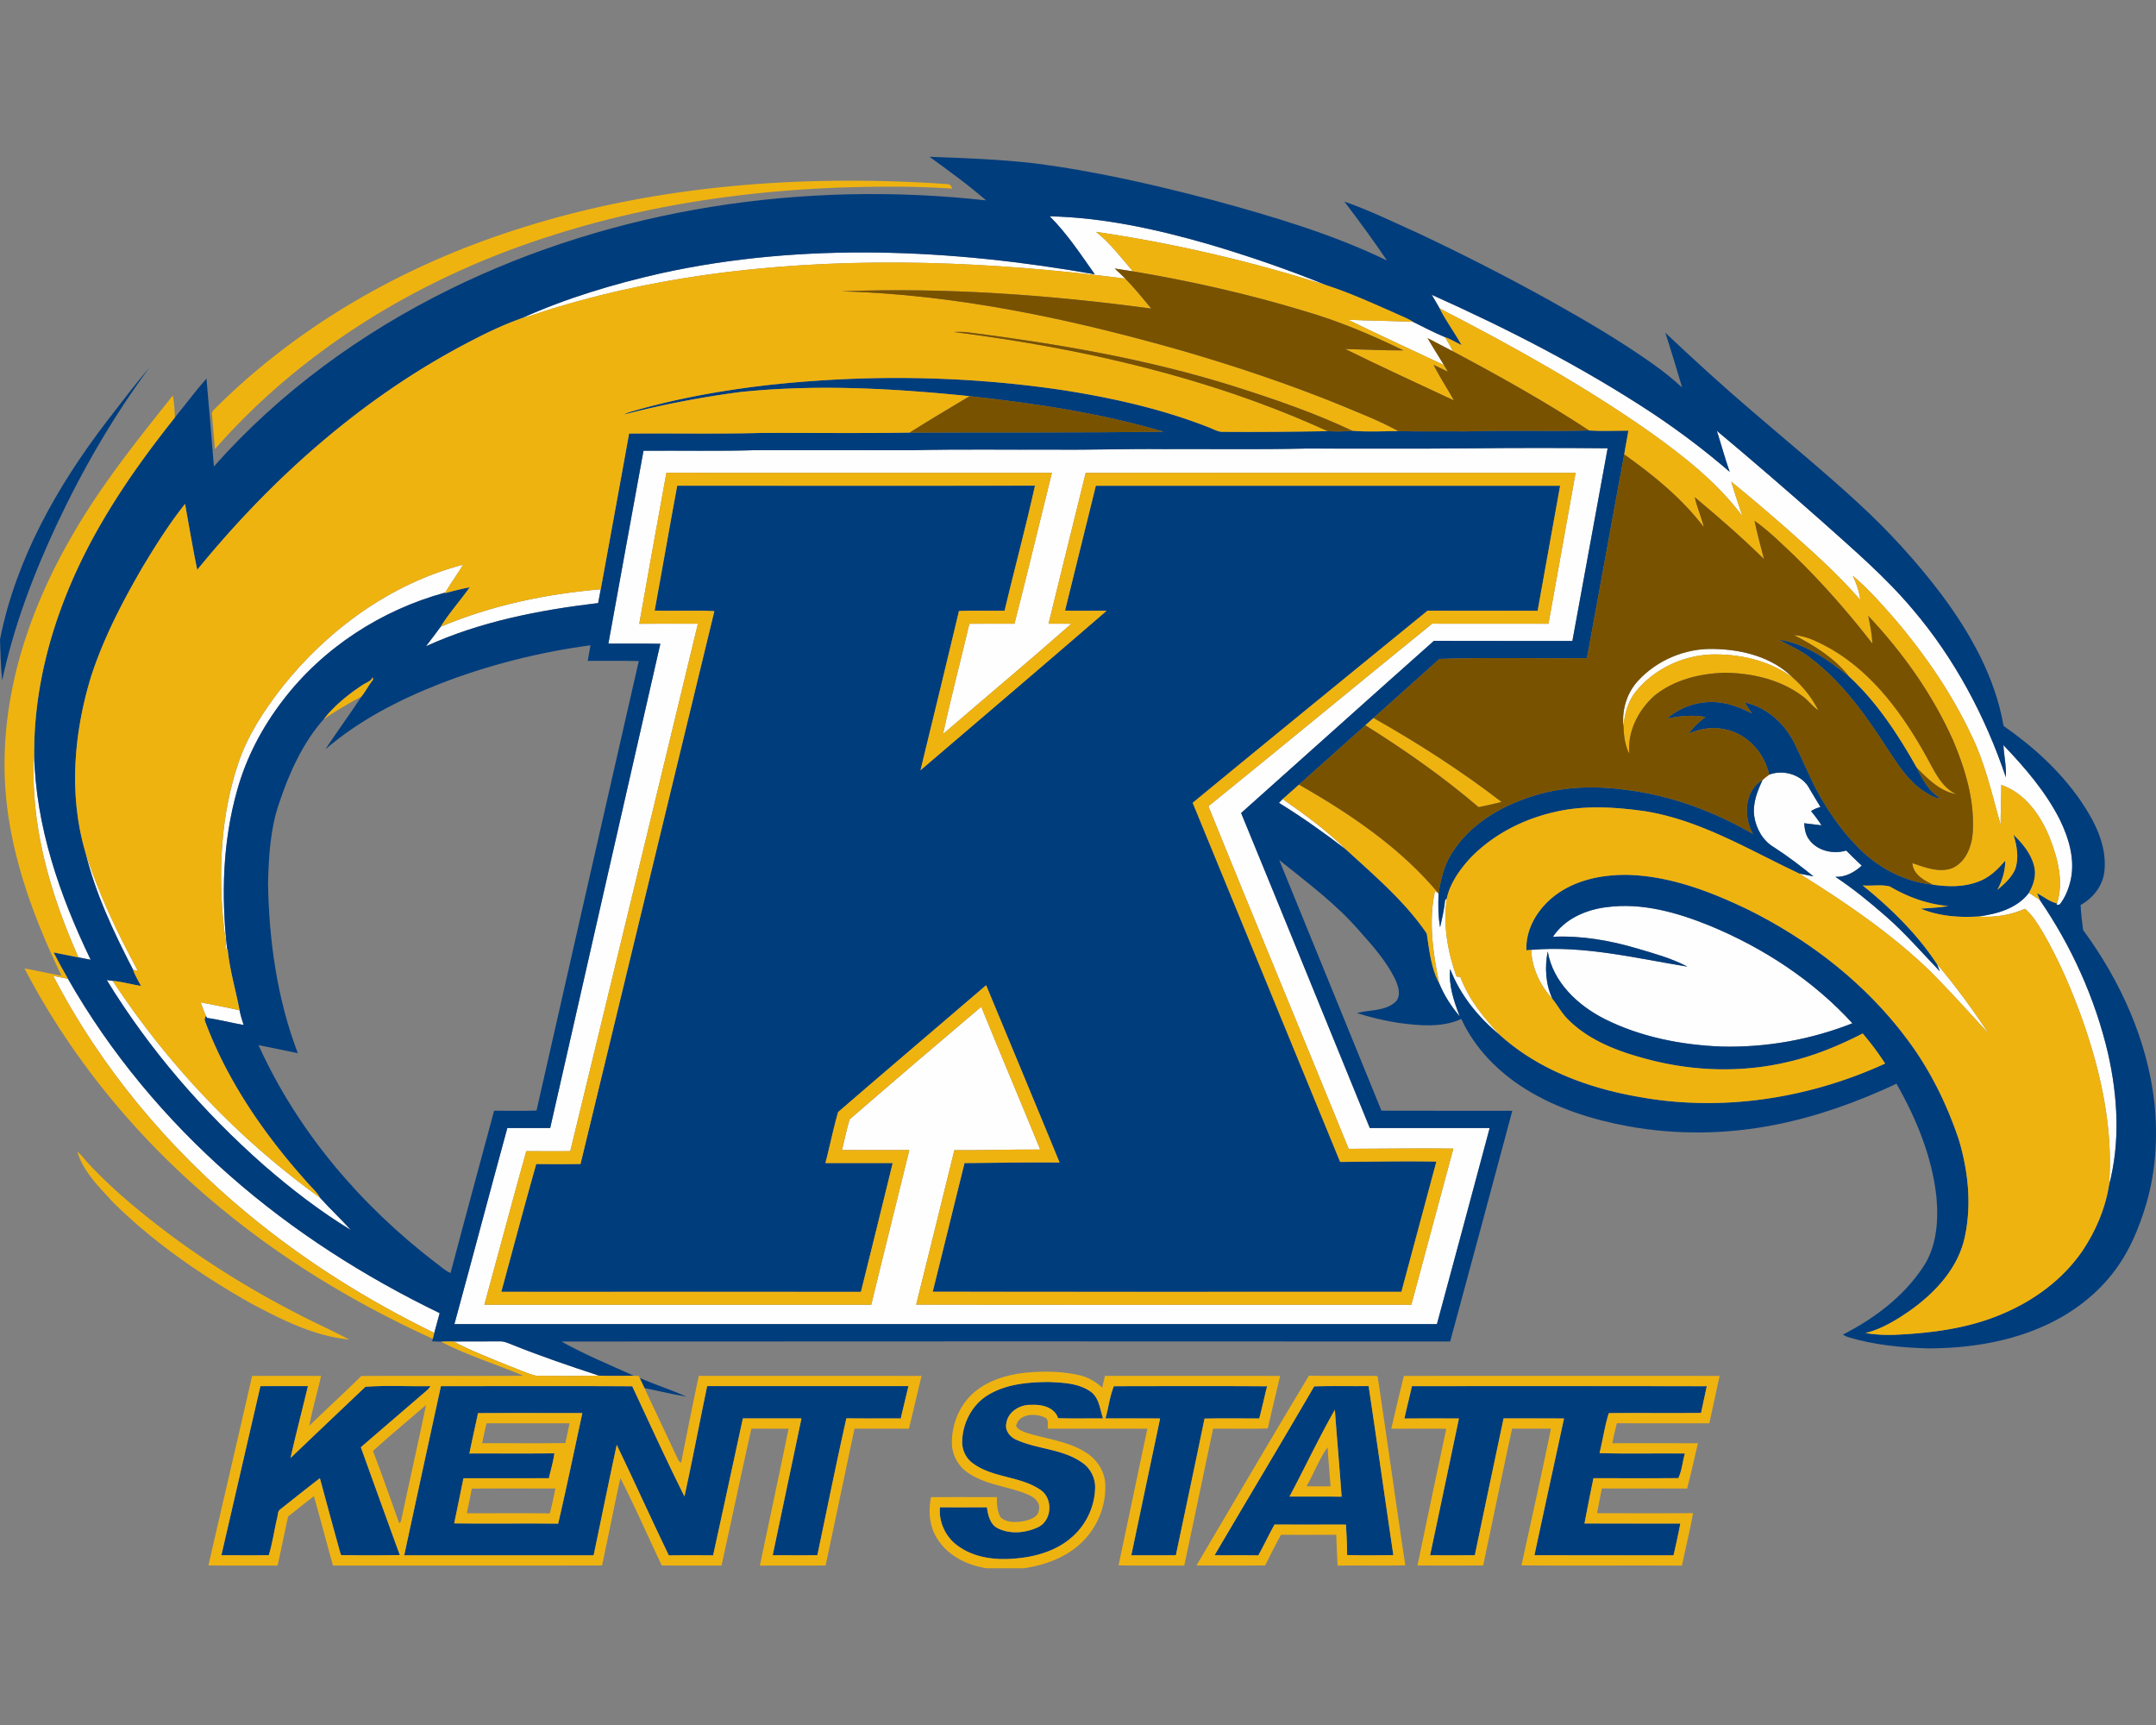
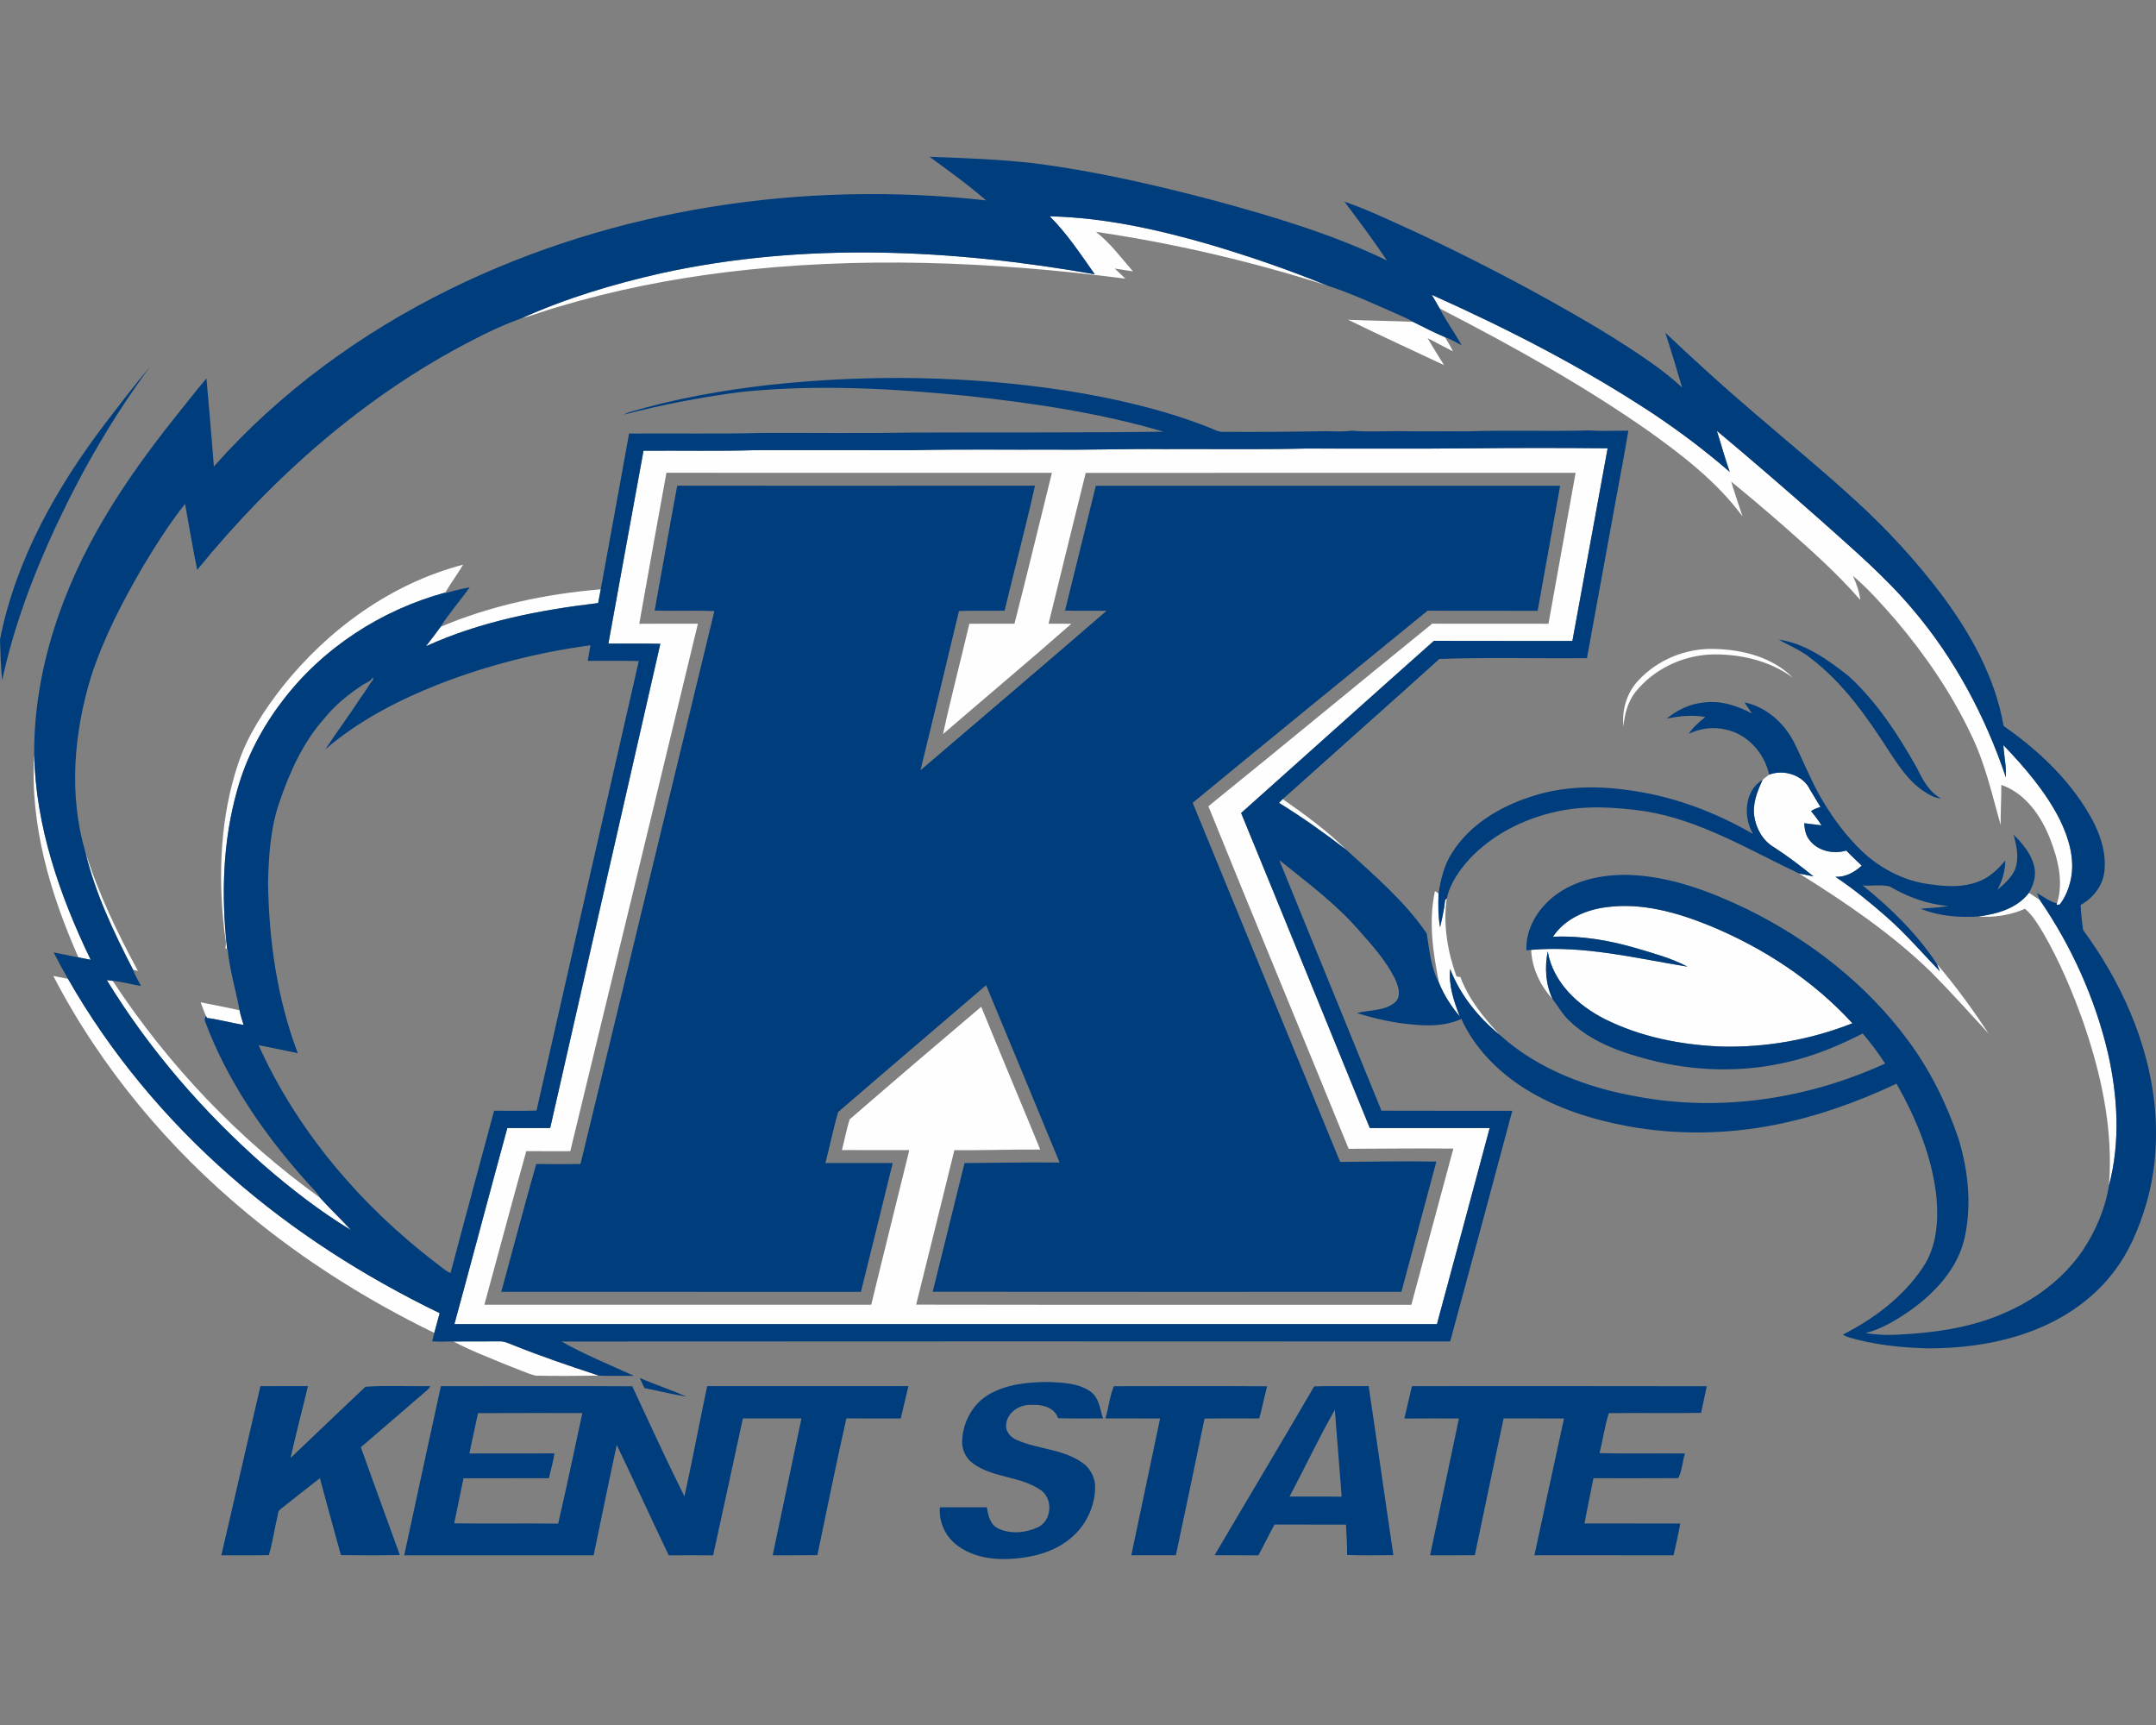
<svg xmlns="http://www.w3.org/2000/svg" xml:space="preserve" width="2000" height="1600" style="shape-rendering:geometricPrecision;text-rendering:geometricPrecision;image-rendering:optimizeQuality;fill-rule:evenodd;clip-rule:evenodd">
  <rect width="100%" height="100%" fill="#808080" stroke="none" />
  <path d="M420.62 1244.25c14.14-.09 28.27-.07 42.42-.09 4.58-.28 8.76 1.78 12.9 3.42 26.17 10.54 52.89 19.55 79.66 28.37-19.51.28-39.06.42-58.57.02-8.88-2.2-17.17-6.38-25.79-9.44-16.99-7.09-34.34-13.59-50.62-22.28zM186.11 929.67c12.04 2.44 24.13 4.68 36.13 7.42.9 4.62 2.31 9.09 3.73 13.59-11.35-1.94-22.52-4.96-33.96-6.52l-.88-1.78c-1.94-4.13-3.46-8.43-5.02-12.71zM99.07 909.1c1.38.16 4.12.5 5.48.66 51.24 77.96 116.61 146.71 192.35 201.21 9.28 10.27 19.41 19.73 28.69 29.98-28.67-17.39-55.3-38.02-80.62-59.97-56.56-49.84-106.5-107.53-145.9-171.88zm-49.63-3.88c4.55.82 9.09 1.72 13.63 2.68 39.3 68.83 90.8 130.46 150.33 182.7 58.39 51.37 124.52 93.53 194.45 127.38-1.64 6.11-3.34 12.21-5 18.33-61.61-29.95-120.04-66.63-172.86-110.31-73.74-60.89-136.45-135.74-180.55-220.78zm1391.13-36.34c10.93-16.59 30.49-25.07 49.66-27.45 32.92-4.44 65.79 4.98 96.03 17.27 49.62 20.51 95.78 50.7 132.12 90.42-38.66 15.29-80.44 22.69-121.98 21.59-37.05-1.52-74.45-8.87-107.77-25.53-24.95-12.63-48.02-34.06-52.9-62.75-2.84 14.8-2.08 30.49 4.48 44.24-11.38-12.49-19.15-28.58-19.81-45.64 48.84-4.29 97.05 7.76 144.95 15.56-14.69-7.78-30.88-12.16-46.74-16.88-25.26-7.47-51.63-12.03-78.04-10.83zm394.46-18.79c17.25-2.22 36.16-7.42 47.11-21.97 3.32 2.24 6.66 4.4 10.04 6.6 29.45 42.88 51.32 91.33 63.25 142.05 9.1 40.12 11.63 82.7.94 122.74 4.18-52.05-7.28-103.99-24.35-152.91-10-27.9-21.67-55.31-36.5-81-4.9-8.1-9.74-16.49-17.05-22.69-13.62 6.08-28.61 8.26-43.44 7.18zm-503.91-23.57 3.36 2.2c-.4 10.47-.46 21.01 1.42 31.36 1.9-8.39 3.84-16.83 4.7-25.4.36-.3 1.1-.9 1.45-1.18-3.47 24.4.79 49.21 9.08 72.26.88.1 2.66.32 3.56.42 7.68 20.61 21.71 37.89 36.6 53.74-19.89-16.16-36.84-37.07-46.04-61.15-1.64 15.19 3.48 29.96 8.86 43.94-7.88-9.24-14.53-19.62-19.13-30.87-5.66-27.95-9.98-57.05-3.86-85.32zM79.14 790.22c12.08 38.5 29.71 74.92 48.82 110.36l-4.52-1.13c-18.03-34.91-35.08-70.87-44.3-109.23zm1107.29-45.56c1.12-1.18 2.28-2.34 3.44-3.48 20.67 14.35 41.08 29.31 59.03 47.02-20.11-15.48-40.86-30.19-62.47-43.54zm454.71-26.13c13.51-5.2 31.38.26 37.8 13.71 3.26 5.44 6.48 10.9 9.81 16.3-3.11.83-6.09 1.99-8.75 3.79 3.5 4.2 6.8 8.58 9.73 13.2-5.37-.64-10.75-1.34-16.09-1.96.44 5.36 1.24 10.95 4.68 15.31 7.64 10.44 22.33 13.67 34.32 10.04 4.68 4.77 9.48 9.43 14.4 13.99-6.76 6.14-15.02 10.79-24.45 10.38 16.51 10.93 31.88 23.52 46.78 36.56 17.99 15.71 33.58 33.86 50.09 51.07l-2.66-6.77c17.32 20.41 33.21 42.12 47.9 64.51-17.59-19.19-35.04-38.5-53.31-57.02-36.67-35.6-79.13-64.45-122.37-91.39 4.4.88 8.82 1.74 13.26 2.62-11.84-9.54-23.91-18.8-36.69-27.03-10.27-6-16.63-17.35-18.29-28.93-1.62-11.77 2.9-23.13 7.8-33.58 1.94-1.66 3.92-3.32 6.04-4.8zM31.71 699.52c1.31 66.81 23.64 131.06 52.41 190.69-3.8-.74-7.6-1.46-11.37-2.2-26.15-59.09-45.2-123.24-41.04-188.49zm1487.62-67.85c17.91-19.65 44.7-30.73 71.25-29.73 26.03.58 53.64 7.66 72.51 26.59-21.99-16.09-49.78-22.33-76.69-21.45-26.47 1.38-52.49 13.83-69.15 34.63-7.23 9.09-10.23 20.73-11.25 32.12-1.68-15.01 3-30.96 13.33-42.16zM408.75 581.39c47.06-19.91 97.71-30.52 148.53-34.8-.76 4.26-1.56 8.52-2.4 12.77-54.57 6.5-109.47 17.12-159.74 40.07 4.67-5.9 9.07-12.02 13.61-18.04zm-147.11 56.08c42.64-53.72 101.17-96.22 167.96-113.71-4.78 8.06-10.34 15.63-15.21 23.63-.36.56-1.06 1.7-1.42 2.26-59.21 16.13-113.45 51.23-150.75 100.19-18.99 24.79-33.87 52.94-42.2 83.1-13.52 47.72-14.88 98.16-9.36 147.19-.42-.16-1.28-.5-1.7-.68 1.68-6.03-.76-12.29-1.1-18.39-5.65-51.01-3.34-103.75 13.06-152.71 8.59-26.1 24.01-49.31 40.72-70.88zm1104.08-221.62c41.86-.48 83.75-.4 125.59-.04-10.98 59.55-21.67 119.14-32.69 178.68-42.82-.06-85.64.08-128.46-.08-59.77 53.05-119.18 106.53-178.84 159.7 40.01 97.3 79.63 194.77 119.37 292.17 37.06.04 74.12-.06 111.19.04-16.22 60.65-32.53 121.28-48.92 181.87-303.82-.04-607.62.04-911.42-.04 16.52-60.57 32.55-121.3 49.08-181.87 13.25 0 26.51.02 39.76 0 33.97-149.75 68.01-299.46 102.18-449.15-16.08-.3-32.15-.06-48.2-.14 10.75-59.66 21.73-119.27 32.58-178.88 34.69-.3 69.39.52 104.07-.56 48.6.06 97.2-.02 145.82.04 43.96-1.06 87.98-.28 131.96-.52 33.34.34 66.62-.84 99.97-.5 43.96-.22 87.92.52 131.88-.5 51.69-.12 103.41.3 155.08-.22zm-772.7 162.74c18.13-.2 36.25-.07 54.38-.07-39.3 163.12-78.86 326.16-118.39 489.23-13.59.02-27.2.06-40.8-.04-13.27 47.39-25.87 94.99-38.88 142.45 119.63.1 239.25.02 358.87.04 11.58-47.86 23.61-95.6 35.31-143.41-20.83-.08-41.66.06-62.49-.08 2.48-9.46 4.21-19.13 7.13-28.45 40.46-35.06 81.21-69.89 122.11-104.47 17.97 44.26 36.64 88.24 54.71 132.46-26.57-.2-53.11.8-79.66.58-11.8 47.75-23.47 95.55-35.45 143.25 153.11.3 306.24.02 459.37.14 13.01-48.28 25.89-96.61 38.98-144.87-32.38-.38-64.79.14-97.15.2-43.1-106.01-87.16-211.66-130.1-317.73 69.43-56.16 138.23-113.11 207.6-169.35 35.95.09 71.91-.04 107.87.06 8.44-46.63 16.75-93.31 25.17-139.97-151.49.04-302.96-.1-454.45.06-11.43 46.66-23.11 93.24-34.46 139.91 7.03-.01 14.07-.12 21.13.06-39.24 34.57-79.43 68.11-119.03 102.28 7.44-34.25 16.39-68.17 24.41-102.3 13.93-.14 27.89-.08 41.86-.04 11.96-46.55 23.15-93.31 34.73-139.97-119.19-.02-238.39.04-357.58-.04-8.59 46.66-16.91 93.36-25.19 140.07zm657.56-282c20.05.86 40.12 1.04 60.17 1.91 9.78 4.96 19.57 9.94 29.67 14.2 2.68 4.28 5.19 8.65 7.41 13.21-7.81-4.12-15.67-8.19-23.51-12.27 4.8 8.49 10.2 16.65 15.22 25.01-29.65-14.04-59.54-27.61-88.96-42.06zm77.56-23.17c71.03 31.8 140.58 67.49 205.59 110.44 24.66 16.48 48.41 34.39 70.84 53.82-4.45-12.55-7.87-25.43-11.93-38.08 32.88 27.49 65.31 55.53 97.43 83.94 29.13 26.11 59.06 51.65 84.3 81.7 38.79 45.52 67.27 99.15 86.34 155.67.6-10-1.72-19.87-2.27-29.81 20.03 20.95 39.26 43.24 52.41 69.27 8.28 17.03 14.13 36.5 10.1 55.47-1.84 8.26-5.04 16.52-10.32 23.15l-2.84.28.36-1.32c6.38-19.97.82-41.34-6.51-60.23-8.38-21.11-22.81-41.98-45.14-49.7.12 12.42-.74 24.79-.62 37.19-8.04-28.39-14.4-57.52-27.55-84.12-18.21-38.39-42.44-73.71-69.87-106.05-12.53-14.32-25.13-28.73-39.7-41 3.34 7.11 6.02 14.57 6.9 22.43-21.39-24.69-45.94-46.38-70.35-67.99-16.25-14.16-32.61-28.17-49.34-41.72 3.24 10.79 6.86 21.47 10.44 32.16-23.43-31.64-54.86-56.05-86.64-78.74-61.57-43.14-127.5-79.67-194.27-114.09-2.34-4.28-4.92-8.44-7.36-12.67zm-354.39-72.79c50.03 1.12 99.23 12.01 147.15 25.79 37.26 11.01 74.1 23.61 110.05 38.34-69.93-22.29-141.68-39.08-214.3-49.72 13.27 10.36 23.35 24.01 34.32 36.65-5.64-.86-11.27-1.66-16.89-2.6 3.34 3.06 6.63 6.15 9.81 9.35-122.76-15.77-247.54-21.07-370.66-5.95-52.22 6.49-104.01 16.75-154.45 31.82-11.76 3.24-23.11 7.82-34.91 10.9 41.39-18.69 85.19-31.75 129.42-41.76 132.22-29.07 269.72-22.41 402.28.96-13.12-18.54-25.63-37.71-41.82-53.78z" style="fill:#fefefe;fill-rule:nonzero" />
  <path d="M1219.09 1285.91c16.84-.56 33.69-.06 50.52-.28 7.84 52.25 15.17 104.59 22.93 156.86-14.32.08-28.63.36-42.92-.16.08-9.41-.58-18.83-1.02-28.22-22.09-.04-44.18.08-66.27-.06-5.32 9.39-9.8 19.23-15.07 28.64-13.54-.22-27.05-.04-40.58-.12 30.66-52.31 61.95-104.25 92.41-156.66zm90.7-.22c91.18.02 182.34-.14 273.51.08-1.78 8.23-3.58 16.49-5.31 24.74-28.53.42-57.06-.12-85.58.24-3.8 11.92-5.54 24.79-8.6 37.07 26.37.76 52.79.08 79.18.34-2.22 7.49-2.68 16.07-6.17 22.87-26.21.22-52.44.08-78.65.06-2.92 13.95-5.64 27.96-8.33 41.98 29.62.08 59.25.02 88.89.04-1.79 9.87-4.07 19.67-6.27 29.48-43.02 0-86.04.02-129.06-.02 8.99-42.32 18.33-84.58 27.44-126.88-18.69-.1-37.38-.02-56.05-.04-8.94 42.28-17.89 84.58-26.69 126.9-13.83.1-27.68.02-41.5.04 9.04-42.26 17.83-84.6 26.77-126.88-16.87-.08-33.74-.14-50.62.04 2.26-10.05 4.76-20.03 7.04-30.06zm-276.51.06c47.38-.08 94.78-.24 142.15.07-2.58 9.92-4.6 19.96-7.29 29.85-16.94.06-33.85-.24-50.76.14-8.66 42.3-17.73 84.5-26.59 126.76-13.79.04-27.56.02-41.34.02 8.84-42.32 17.79-84.62 26.71-126.92-16.91-.06-33.81.02-50.7-.04 2.88-9.81 3.94-20.59 7.82-29.88zm-694.28.52c19.91-1.44 40.28-.2 60.35-.58-1.54 2.73-4.13 4.59-6.45 6.63-19.41 16.65-38.79 33.35-58.16 50.04 12.02 33.34 23.99 66.73 36.17 100.01-18.01.38-36.05.28-54.04.1l-.76-.58c-6.65-23.55-12.95-47.2-19.37-70.8-12.31 9.47-24.47 19.17-36.64 28.84-2.82 1.88-2.16 5.76-3.16 8.62-2.62 11.25-4.22 23.03-7.6 33.94-14.65.26-29.34.02-44 .1 12.1-52.29 24.13-104.61 36.23-156.9 14.69-.04 29.38-.02 44.08-.02-5.28 22.24-11.16 44.38-16.14 66.69 23.07-22.12 46.34-44.06 69.49-66.09zm577.27 7.79c16.84-10.27 37.17-12.15 56.46-12.23 13.47.62 28.16 1.02 39.5 9.33 7.54 5.84 8.17 16.06 10.97 24.47-13.89-.08-27.78.26-41.66-.18-3.24-10.13-15.27-12.99-24.69-12.37-10.51-.58-22.01 6.37-23.4 17.41-1.3 6.9 3.99 12.91 10.09 15.27 19.25 8.46 41.78 8.2 59.53 20.33 8.18 5.16 13.26 14.7 12.8 24.39-.44 16.79-8.1 33.29-20.63 44.5-14.68 13.55-34.89 19.21-54.4 20.71-17.79 1.48-37-.82-51.83-11.51-11.5-7.94-18.4-22.13-17.08-36.09 14.52.04 29.05.02 43.58 0 1.06 7.4 3.02 16.3 10.6 19.69 11.41 5.44 25.45 4.06 36.7-1.2 13.04-6.07 14.28-26.42 2.62-34.5-18.93-13.13-44.52-11.03-63.11-24.91-5.96-4.36-9.48-11.39-9.78-18.71-.11-17.51 8.68-35.12 23.73-44.4zm-322.83-15.91c14.36 6.12 29.19 11.03 43.46 17.29-13.13-2.16-26.04-5.36-39.08-7.98-1.48-3.09-2.98-6.19-4.38-9.31zm1032.8-504.59c-9.39-15.61-8.11-40.42 8.86-50.23-4.9 10.45-9.42 21.81-7.8 33.58 1.66 11.58 8.02 22.93 18.29 28.93 12.78 8.23 24.85 17.49 36.69 27.03-4.44-.88-8.86-1.74-13.26-2.62-46.6-21.95-91.91-49.74-143.59-57.9-27.41-3.79-55.67-5.63-82.84.72-29.51 6.64-57.69 20.97-78.75 42.92-9.75 10.72-18.67 23.09-21.79 37.51-.35.28-1.09.88-1.45 1.18-.86 8.57-2.8 17.01-4.7 25.4-1.88-10.35-1.82-20.89-1.42-31.36 2.04-13.16 5.14-26.45 12.51-37.72 16.44-26.23 44.54-42.88 73.45-52.14 28.23-9.46 58.59-10.24 87.88-6.26 41.66 5.12 81.72 19.95 117.92 40.96zm-80.06-107.11c9.72-7.93 21.51-13.65 34.1-14.83 15.72-2.16 31.17 2.9 44.9 10.14-2.32-3.4-4.65-6.82-6.89-10.26 19.77 4.1 36.18 18.51 45.42 36.08 8.35 16.54 15.13 33.87 24.12 50.08 9.5 16.59 20.53 32.43 33.83 46.22 18.61 20.01 44.1 34 71.47 36.68 13.63 1.94 28 2.36 41.12-2.52 10.67-3.51 18.89-11.47 25.96-19.89-.06 9.58-2.82 18.83-7.35 27.21 6.47-5.42 13.07-11.28 16.51-19.15 3.66-10.44 1.58-21.75-1.6-32.03 8.52 8.18 16.53 17.84 19.29 29.59 2.04 8.38-.7 17.07-4.92 24.35-10.95 14.55-29.86 19.75-47.11 21.97-17.96 1.18-36.51-.34-53.28-7.26 8.52-.64 17.09-.98 25.53-2.44-19.23-1.68-37.66-8.37-54.22-18.13-8.11-2.08-16.85-.26-25.18-1 26.1 21.03 50.39 44.8 68.92 72.89l2.66 6.77c-16.51-17.21-32.1-35.36-50.09-51.07-14.9-13.04-30.27-25.63-46.78-36.56 9.43.41 17.69-4.24 24.45-10.38-4.92-4.56-9.72-9.22-14.4-13.99-11.99 3.63-26.68.4-34.32-10.04-3.44-4.36-4.24-9.95-4.68-15.31 5.34.62 10.72 1.32 16.09 1.96-2.93-4.62-6.23-9-9.73-13.2 2.66-1.8 5.64-2.96 8.75-3.79-3.33-5.4-6.55-10.86-9.81-16.3-6.42-13.45-24.29-18.91-37.8-13.71-4.3-19.93-20.09-37.82-40.49-41.9-11.45-2.7-23.48-1-34.08 3.94 4.12-6.14 9.64-11.06 15.47-15.5-11.93-2.3-24.05-.82-35.86 1.38zm103.75-73.26c24.83 3.66 45.84 18.83 65.07 33.98 26.21 24.11 45.78 54.24 63.17 85.02 5.3 10.88 11.4 22.57 22.51 28.45-6.24-.36-11.63-3.82-16.69-7.16-13.63-9.15-22.71-23.25-31.63-36.7-20.39-31.73-42.54-63.45-72.9-86.46-8.92-7.26-19.69-11.47-29.53-17.13zM607.26 566.34c7.11-38.58 13.75-77.26 20.95-115.83 110.63.02 221.27.14 331.9-.06-8.65 38.83-18.99 77.29-28.22 115.99-14.12.26-28.21-.24-42.3.28-11.7 49.3-23.77 98.49-35.71 147.73 57.58-49.25 115.31-98.33 172.62-147.89-12.85-.24-25.71.2-38.54-.24 9.52-38.58 19.05-77.16 28.59-115.75 143.55-.02 287.1-.04 430.68 0-6.96 38.67-13.94 77.33-20.85 115.99-34.03-.18-68.05.08-102.08-.14-72.72 59.29-145.47 118.57-217.91 178.2 45.65 111.01 91.19 222.07 136.79 333.1 29.75-.16 59.49-.9 89.26-.3-10.79 40.26-21.61 80.51-32.44 120.77-144.94 0-289.87.12-434.78-.06 9.93-39.77 19.59-79.61 29.52-119.35 29.39-.18 58.78-.82 88.18-.5-22.57-54.87-45.4-109.65-68.15-164.46-45.71 39.26-91.71 78.24-137.29 117.66-4.54 15.58-7.66 31.57-11.78 47.28h62.41c-9.73 39.84-19.57 79.69-29.48 119.49-111.19-.1-222.4 0-333.59-.04 10.76-39.55 21.19-79.17 32.41-118.57 13.69.2 27.39.18 41.06.02 41.32-170.96 82.72-341.9 124.16-512.82-18.45-.88-36.94.08-55.41-.5zM98.07 392.12c13.4-17.37 26.61-34.9 40.87-51.59-33.77 45.61-62.36 94.99-86.46 146.33C30.87 533.06 12.73 581.11 2 631.05.66 618.46.4 605.74 0 593.11c14.65-74.17 52.68-141.4 98.07-200.99zm764.15-246.7c32.32 1.24 64.73 2.29 96.89 6.03 56.66 7.16 112.37 20.09 167.55 34.57 54.47 14.87 109.02 30.96 160.02 55.63-12.65-18.61-25.97-36.76-39.6-54.69 23.41 8.17 45.76 19.09 68.35 29.28 41.38 19.41 82.08 40.26 122.08 62.41 32.09 17.94 63.89 36.47 93.96 57.62 10.13 7.07 19.85 14.75 28.94 23.13-5.05-17-10.07-34.03-15.65-50.86 26.43 25.03 53.36 49.56 81.06 73.21 32.53 28.08 65.87 55.25 97.48 84.4 28.19 25.86 54.15 54.17 77.26 84.66 27.19 36.34 50.26 77.3 58.05 122.5 27.05 18.89 52 41.36 70.91 68.55 13.1 19.03 24.81 41.26 22.75 65.09-1.02 13.85-10.25 25.89-22.19 32.48.36 7.74 1.22 15.48 2.3 23.17 34.5 46.94 59.57 101.96 66.15 160.21 3.18 31.12 1.42 62.97-7.36 93.09-6.85 23.45-16.49 46.54-31.86 65.77-17.61 22.37-41.52 39.3-67.71 50.2-32.47 13.67-67.95 18.75-102.99 18.81-24.89-.68-49.94-3.22-73.89-10.33-1.86-.58-3.6-1.42-5.18-2.48 28.89-14.64 55.9-34.95 74.05-62.11 12.99-18.93 14.71-42.98 12.77-65.21-3.97-37.43-18.63-72.89-37.08-105.37-36.08 16.93-73.92 30.56-113.11 38.22-44.62 8.77-90.89 9.43-135.65 1.28-33.31-6.12-66.25-16.47-95.16-34.41-25.31-15.73-47.3-37.86-59.77-65.17-18.37 8.4-39.4 6.2-58.81 3.58-12.9-2.04-25.63-5.06-38.05-9.05 12.04-3.16 26.39-1.54 36.15-10.66 5.23-6.2 2.04-14.73-.9-21.21-8.32-16.79-20.99-30.92-33.37-44.8-21.63-24.97-48.37-44.66-73.96-65.29 31.56 77.53 63.33 154.99 94.85 232.53 40.45.2 80.91-.02 121.37.1-19.11 71.35-38.2 142.72-57.64 213.98-274.79-.14-549.58-.18-824.37.03 21.59 12.19 44.68 21.54 67.21 31.82-10.82-.06-21.65.26-32.47-.18-26.77-8.82-53.49-17.83-79.66-28.37-4.14-1.64-8.32-3.7-12.9-3.42-14.15.02-28.28 0-42.42.09-3.87-.03-7.75.08-11.63.21-2.7-.06-5.38-.21-8.06-.32.14-.6.42-1.77.54-2.35.44-1.84.9-3.68 1.38-5.48 1.66-6.12 3.36-12.22 5-18.33-69.93-33.85-136.06-76.01-194.45-127.38-59.53-52.24-111.03-113.87-150.33-182.7-4.66-8.06-9.15-16.21-13.33-24.51 7.67 1.54 15.33 3.08 23.01 4.62 3.77.74 7.57 1.46 11.37 2.2-28.77-59.63-51.1-123.88-52.41-190.69-.34-78.03 26.12-154.03 65.9-220.42 19.13-32.26 41.35-62.61 64.67-91.94 9.78-12.01 19.06-24.44 29.25-36.08 2.46 27.19 4.68 54.38 6.9 81.58 61.07-69.01 136.93-124.12 219.48-164.68 153.02-75.01 328.02-100.85 496.86-82.12-16.71-14.48-34.66-27.49-52.55-40.44zm111.53 55.21c16.19 16.07 28.7 35.24 41.82 53.78-132.56-23.37-270.06-30.03-402.28-.96-44.23 10.01-88.03 23.07-129.42 41.76-15.93 5.65-31.26 12.85-46.25 20.69-99.26 51.11-184.44 126.46-254.68 212.66-4.16-20.31-7.6-40.76-11.28-61.17-14.65 18.45-27.27 38.46-39.4 58.65-18.87 32.44-36.32 66.05-47.9 101.87-15.89 52.28-20.71 109.35-5.22 162.31 9.22 38.36 26.27 74.32 44.3 109.23 1.84 5.31 4.8 10.11 7.4 15.07-8.8-1.4-17.41-3.84-26.29-4.76-1.36-.16-4.1-.5-5.48-.66 39.4 64.35 89.34 122.04 145.9 171.88 25.32 21.95 51.95 42.58 80.62 59.97-9.28-10.25-19.41-19.71-28.69-29.98-3.24-5.86-8.61-10.08-12.81-15.22-39.12-43.74-73.17-92.99-93.8-148.25-.7-1.8-.42-3.52.84-5.12l.88 1.78c11.44 1.56 22.61 4.58 33.96 6.52-1.42-4.5-2.83-8.97-3.73-13.59-3.56-18.91-9.26-37.55-11.08-56.76l-.5-.2c-5.52-49.03-4.16-99.47 9.36-147.19 8.33-30.16 23.21-58.31 42.2-83.1 37.3-48.96 91.54-84.06 150.75-100.19.36-.56 1.06-1.7 1.42-2.26l-1.74 2.82c7.63-2.02 15.29-4.04 23.07-5.46-8.7 12.43-19.01 23.75-26.97 36.64-4.54 6.02-8.94 12.14-13.61 18.04 50.27-22.95 105.17-33.57 159.74-40.07.84-4.25 1.64-8.51 2.4-12.77 8.74-48.16 17.65-96.28 26.29-144.45 41.12-.38 82.26.5 123.36-.58 45.62-.18 91.32.48 136.88-.32 78.48-.32 157.04.22 235.55-.82-58.55-17.31-119.29-26.29-179.88-32.97-70.61-7.15-141.97-11.21-212.72-3.82-36.36 4.78-72.51 11.68-108.01 20.93 1.5-.83 3.04-1.57 4.64-2.17 42.94-12.66 87.14-20.55 131.58-25.53 90.95-9.76 183.21-8.36 273.69 5.4 44.66 7.09 89.1 17.17 131.34 33.6 4.24 1.46 8.23 3.98 12.73 4.66 32.95.3 65.91-.06 98.86-.6 7.55.34 15.21.48 22.77-.44 14.09 1.32 28.48.4 42.7.4 21.19.5 42.5.02 63.75.22 37.72-1.3 75.5.18 113.22-.86 12.1.82 24.35.18 36.53.24-1.18 7.35-2.68 14.67-3.84 22.03-11.72 62.95-22.97 125.98-34.6 188.95-45.6.46-91.26-.86-136.84.72-20.23 18.39-40.76 36.48-61.11 54.77l-7.62 6.78c-20.47 18.37-41.02 36.64-61.49 55.02-5.08 4.45-10.04 9.05-15.19 13.43-1.16 1.14-2.32 2.3-3.44 3.48 21.61 13.35 42.36 28.06 62.47 43.54 26.45 24.21 54.21 47.78 74.6 77.58 2.44 15.57 3.92 31.95 11.48 46.06 4.6 11.25 11.25 21.63 19.13 30.87-5.38-13.98-10.5-28.75-8.86-43.94 9.2 24.08 26.15 44.99 46.04 61.15 35.21 31.84 81.26 49.07 127.52 57.21 77.43 14.49 158.57 2.04 229.92-30.65-6.3-9.75-13.28-19.05-20.79-27.88-22.13 11.33-45.28 20.95-69.59 26.46-42.64 10.1-87.66 8.72-129.92-2.53-26.41-6.92-53.34-16.74-73.15-36.25-6.09-5.69-9.95-13.15-15.07-19.61-6.56-13.75-7.32-29.44-4.48-44.24 4.88 28.69 27.95 50.12 52.9 62.75 33.32 16.66 70.72 24.01 107.77 25.53 41.54 1.1 83.32-6.3 121.98-21.59-36.34-39.72-82.5-69.91-132.12-90.42-30.24-12.29-63.11-21.71-96.03-17.27-19.17 2.38-38.73 10.86-49.66 27.45 26.41-1.2 52.78 3.36 78.04 10.83 15.86 4.72 32.05 9.1 46.74 16.88-47.9-7.8-96.11-19.85-144.95-15.56-1.1.12-3.32.34-4.42.46-.92-19.75 10.32-38.08 25.39-50.05 19.43-15.34 44.98-20.41 69.25-19.97 38.6 1.22 75.36 15.17 109.81 31.64 58.17 28.63 110.94 69.63 149.59 121.98 20.53 27.59 35.88 58.8 46.87 91.32 8.84 29.11 12.22 60.51 5.84 90.48-6.02 29.21-27.61 52.26-51.25 68.97-12.6 8.65-26.01 16.93-41.01 20.59 9.3 1.54 18.78 1.98 28.19 1.58 33.87-1.58 68.27-6.06 99.61-19.69 29.13-12.38 55.7-32.05 73.63-58.36 12.12-18.15 21.03-38.88 24.47-60.47 10.69-40.04 8.16-82.62-.94-122.74-11.93-50.72-33.8-99.17-63.25-142.05-.64-1.58-1.9-4.72-2.54-6.3 6.14 3.18 11.66 7.93 18.51 9.53l-.36 1.32 2.84-.28c5.28-6.63 8.48-14.89 10.32-23.15 4.03-18.97-1.82-38.44-10.1-55.47-13.15-26.03-32.38-48.32-52.41-69.27.55 9.94 2.87 19.81 2.27 29.81-19.07-56.52-47.55-110.15-86.34-155.67-25.24-30.05-55.17-55.59-84.3-81.7-32.12-28.41-64.55-56.45-97.43-83.94 4.06 12.65 7.48 25.53 11.93 38.08-22.43-19.43-46.18-37.34-70.84-53.82-65.01-42.95-134.56-78.64-205.59-110.44 2.44 4.23 5.02 8.39 7.36 12.67 6.05 11.75 13.89 22.47 20.33 34-5.16-2.45-10.02-5.51-15.41-7.39-10.1-4.26-19.89-9.24-29.67-14.2-5.34-3.47-11.39-5.55-17.11-8.29-20.65-9.06-41.2-18.49-62.69-25.45-35.95-14.73-72.79-27.33-110.05-38.34-47.92-13.78-97.12-24.67-147.15-25.79zm391.97 215.22c-51.67.52-103.39.1-155.08.22-43.96 1.02-87.92.28-131.88.5-33.35-.34-66.63.84-99.97.5-43.98.24-88-.54-131.96.52-48.62-.06-97.22.02-145.82-.04-34.68 1.08-69.38.26-104.07.56-10.85 59.61-21.83 119.22-32.58 178.88 16.05.08 32.12-.16 48.2.14-34.17 149.69-68.21 299.4-102.18 449.15-13.25.02-26.51 0-39.76 0-16.53 60.57-32.56 121.3-49.08 181.87 303.8.08 607.6 0 911.42.04 16.39-60.59 32.7-121.22 48.92-181.87-37.07-.1-74.13 0-111.19-.04-39.74-97.4-79.36-194.87-119.37-292.17 59.66-53.17 119.07-106.65 178.84-159.7 42.82.16 85.64.02 128.46.08 11.02-59.54 21.71-119.13 32.69-178.68-41.84-.36-83.73-.44-125.59.04zM406.81 634.73c-37.64 14.87-74.2 33.76-105.01 60.31 10.83-16.45 22.59-32.27 33.34-48.74 4.02-5.05 6.88-10.93 10.98-15.93-.12-.56-.36-1.68-.46-2.22-1.6 4.2-6.52 5.02-9.8 7.5-13.13 8.69-25.6 18.87-35.44 31.24-19.77 22.33-32.19 50.28-41.6 78.35-8.1 23.63-9.5 48.79-10.18 73.56.82 53.64 8.44 107.73 27.61 158.05-12.13-2.44-24.25-5.12-36.42-7.46 36.18 80.07 94.85 148.65 164.32 201.87 4.56 3.2 8.54 7.39 13.8 9.49 13.25-50.21 26.94-100.33 40.4-150.51 13.11-.02 26.22.24 39.34-.14 31.54-139.01 63.09-278.01 94.87-416.96-15.79-.38-31.56-.04-47.35-.18.82-4.82 1.7-9.64 2.55-14.45-48.17 6.51-95.65 18.51-140.95 36.22zm249.18 650.94c62.24-.02 124.47.02 186.7-.02-2.28 10.01-4.82 19.99-7.1 30.02-16.83-.12-33.64.12-50.46-.12-9.49 42.18-18.01 84.62-26.92 126.94-13.82.22-27.63.04-41.44.1 8.83-42.32 17.81-84.62 26.68-126.94-18.11-.02-36.22 0-54.33 0-9.22 42.32-18.27 84.7-27.61 127-13.71-.08-27.41-.16-41.08.04-16.43-34.02-31.96-68.49-48.32-102.53-7.35 34.08-14.27 68.29-21.43 102.43-58.57.02-117.16 0-175.73 0 11.29-52.31 22.6-104.61 34.04-156.88 59.17 0 118.34-.22 177.52.11 15.95 34.13 31.58 68.47 48.41 102.16 7.5-34.01 13.9-68.25 21.07-102.31zm-212.56 25.06c-2.55 12.5-5.51 24.89-7.99 37.41 26.29-.08 52.55.14 78.84-.12-1.04 7.83-3.38 15.41-5.12 23.09-26.41.04-52.81 0-79.22.02-2.92 13.93-5.66 27.9-8.62 41.84 32.15.4 64.31-.12 96.46.26 7.93-34.09 14.99-68.37 22.43-102.58-32.27.06-64.51-.12-96.78.08zm752.77 77.39c16.12.06 32.23-.16 48.34.12-1.86-26.89-4.36-53.74-6.26-80.63-15.01 26.27-27.82 53.8-42.08 80.51z" style="fill:#003d7d;fill-rule:nonzero" />
-   <path d="M443.43 1310.73c32.27-.2 64.51-.02 96.78-.08-7.44 34.21-14.5 68.49-22.43 102.58-32.15-.38-64.31.14-96.46-.26 2.96-13.94 5.7-27.91 8.62-41.84 26.41-.02 52.81.02 79.22-.02 1.74-7.68 4.08-15.26 5.12-23.09-26.29.26-52.55.04-78.84.12 2.48-12.52 5.44-24.91 7.99-37.41zM71.75 1068.45c3.89 2.67 6.47 6.77 9.73 10.15 21.89 23.61 46.74 44.28 72.35 63.71 37.06 28.01 76.62 52.62 117.84 74.01 17.16 9.23 35.07 16.99 52.26 26.13-32.19-3.08-61.65-18-89.86-32.83-46.58-26.19-91.1-56.81-129.2-94.46-12.81-14.05-27.35-28.08-33.12-46.71zm1370.84-315.38c27.17-6.35 55.43-4.51 82.84-.72 51.68 8.16 96.99 35.95 143.59 57.9 43.24 26.94 85.7 55.79 122.37 91.39 18.27 18.52 35.72 37.83 53.31 57.02-14.69-22.39-30.58-44.1-47.9-64.51-18.53-28.09-42.82-51.86-68.92-72.89 8.33.74 17.07-1.08 25.18 1 16.56 9.76 34.99 16.45 54.22 18.13-8.44 1.46-17.01 1.8-25.53 2.44 16.77 6.92 35.32 8.44 53.28 7.26 14.83 1.08 29.82-1.1 43.44-7.18 7.31 6.2 12.15 14.59 17.05 22.69 14.83 25.69 26.5 53.1 36.5 81 17.07 48.92 28.53 100.86 24.35 152.91-3.44 21.59-12.35 42.32-24.47 60.47-17.93 26.31-44.5 45.98-73.63 58.36-31.34 13.63-65.74 18.11-99.61 19.69-9.41.4-18.89-.04-28.19-1.58 15-3.66 28.41-11.94 41.01-20.59 23.64-16.71 45.23-39.76 51.25-68.97 6.38-29.97 3-61.37-5.84-90.48-10.99-32.52-26.34-63.73-46.87-91.32-38.65-52.35-91.42-93.35-149.59-121.98-34.45-16.47-71.21-30.42-109.81-31.64-24.27-.44-49.82 4.63-69.25 19.97-15.07 11.97-26.31 30.3-25.39 50.05 1.1-.12 3.32-.34 4.42-.46.66 17.06 8.43 33.15 19.81 45.64 5.12 6.46 8.98 13.92 15.07 19.61 19.81 19.51 46.74 29.33 73.15 36.25 42.26 11.25 87.28 12.63 129.92 2.53 24.31-5.51 47.46-15.13 69.59-26.46 7.51 8.83 14.49 18.13 20.79 27.88-71.35 32.69-152.49 45.14-229.92 30.65-46.26-8.14-92.31-25.37-127.52-57.21-14.89-15.85-28.92-33.13-36.6-53.74-.9-.1-2.68-.32-3.56-.42-8.29-23.05-12.55-47.86-9.08-72.26 3.12-14.42 12.04-26.79 21.79-37.51 21.06-21.95 49.24-36.28 78.75-42.92zm-252.72-11.89c5.15-4.38 10.11-8.98 15.19-13.43 47.58 27.24 94.04 58.51 129.42 100.97l-3.36-2.2c-6.12 28.27-1.8 57.37 3.86 85.32-7.56-14.11-9.04-30.49-11.48-46.06-20.39-29.8-48.15-53.37-74.6-77.58-17.95-17.71-38.36-32.67-59.03-47.02zm76.68-68.45 7.62-6.78c41.24 23.33 81.22 49 118.8 77.91-7.12 1.76-14.23 3.46-21.41 4.8-32.84-28.13-68.39-52.98-105.01-75.93zm-920.89-44.58c.1.54.34 1.66.46 2.22-4.1 5-6.96 10.88-10.98 15.93-11.99 6.1-23.45 13.22-34.72 20.59 9.84-12.37 22.31-22.55 35.44-31.24 3.28-2.48 8.2-3.3 9.8-7.5zm1171.59 13.56c16.66-20.8 42.68-33.25 69.15-34.63 26.91-.88 54.7 5.36 76.69 21.45 9.69 8.46 17.81 18.75 23.62 30.25-5.59-3.6-9.31-9.4-14.77-13.18-20.41-15.27-46.42-21.25-71.55-21.59-23.22.54-47.35 6.42-65.7 21.31-15.04 13.44-25.25 33.47-23.23 53.98-4.1-7.84-5.1-16.77-5.46-25.47 1.02-11.39 4.02-23.03 11.25-32.12zm147-52.64c12.63.88 24.06 7.26 34.98 13.25 39.02 22.95 66.31 60.78 87.92 99.68 7.15 12.81 13.43 27.88 27.45 34.64-15.02-2.8-26.19-13.97-36.43-24.45-17.39-30.78-36.96-60.91-63.17-85.02-13.29-16.83-31.98-28.45-50.75-38.1zM160.37 366.81c1.19 6.72 1.57 13.54 1.91 20.35-23.32 29.33-45.54 59.68-64.67 91.94-39.78 66.39-66.24 142.39-65.9 220.42-4.16 65.25 14.89 129.4 41.04 188.49-7.68-1.54-15.34-3.08-23.01-4.62 4.18 8.3 8.67 16.45 13.33 24.51-4.54-.96-9.08-1.86-13.63-2.68 44.1 85.04 106.81 159.89 180.55 220.78 52.82 43.68 111.25 80.36 172.86 110.31-.48 1.8-.94 3.64-1.38 5.48-69.37-31.49-135.31-70.97-194.29-119.29-75.52-61.53-139.39-137.77-184.47-224.27 11.47 2.15 22.87 4.63 34.34 6.75-30.06-62.35-53.95-129.92-52.79-200 .8-73.57 25.97-145.08 62.67-208.19 26.63-46.4 60.17-88.28 93.44-129.98zm1175.13-80.72c66.77 34.42 132.7 70.95 194.27 114.09 31.78 22.69 63.21 47.1 86.64 78.74-3.58-10.69-7.2-21.37-10.44-32.16 16.73 13.55 33.09 27.56 49.34 41.72 24.41 21.61 48.96 43.3 70.35 67.99-.88-7.86-3.56-15.32-6.9-22.43 14.57 12.27 27.17 26.68 39.7 41 27.43 32.34 51.66 67.66 69.87 106.05 13.15 26.6 19.51 55.73 27.55 84.12-.12-12.4.74-24.77.62-37.19 22.33 7.72 36.76 28.59 45.14 49.7 7.33 18.89 12.89 40.26 6.51 60.23-6.85-1.6-12.37-6.35-18.51-9.53.64 1.58 1.9 4.72 2.54 6.3-3.38-2.2-6.72-4.36-10.04-6.6 4.22-7.28 6.96-15.97 4.92-24.35-2.76-11.75-10.77-21.41-19.29-29.59 3.18 10.28 5.26 21.59 1.6 32.03-3.44 7.87-10.04 13.73-16.51 19.15 4.53-8.38 7.29-17.63 7.35-27.21-7.07 8.42-15.29 16.38-25.96 19.89-13.12 4.88-27.49 4.46-41.12 2.52-8.58-4.02-18.26-9.45-19.2-19.99 11.76 3.92 24.59 9.22 37.01 4.68 13.05-5.78 18.47-20.91 19.15-34.24 1.6-28.97-7.02-57.44-18.13-83.87-19.13-42.92-46.76-81.78-78.89-115.92 1.72 8.51 3.48 17.05 3.86 25.75-22.31-28.85-46.48-56.28-72.58-81.75-11.88-11.11-23.41-22.74-36.73-32.16 2.44 11.97 5.72 23.73 8.76 35.56-20.47-20.17-42.22-39.02-64.25-57.45 2.14 9.47 6.1 18.43 8.51 27.85-20.37-26.73-46.65-48.2-73.92-67.51 1.16-7.36 2.66-14.68 3.84-22.03-12.18-.06-24.43.58-36.53-.24-40.66-26.79-83.24-50.48-126.2-73.33-2.22-4.56-4.73-8.93-7.41-13.21 5.39 1.88 10.25 4.94 15.41 7.39-6.44-11.53-14.28-22.25-20.33-34zm-662.27-33.6c123.12-15.12 247.9-9.82 370.66 5.95 8.52 8.82 16.32 18.28 24.05 27.77-95.13-12.83-191.31-19.69-287.3-16.01 107.31 3.02 212.98 25.77 315.91 55.07 49.9 14.5 99.21 31.07 147.37 50.64 17.87 7.6 36.18 14.41 53.14 23.97-14.22 0-28.61.92-42.7-.4-35.57-16.73-72.89-29.53-110.33-41.38-79.85-25.09-162.63-39.2-245.51-49.78-4.58-.56-9.17-.58-13.73-.38 118.84 15.15 237.41 42.02 346.8 91.98-32.95.54-65.91.9-98.86.6-4.5-.68-8.49-3.2-12.73-4.66-42.24-16.43-86.68-26.51-131.34-33.6-90.48-13.76-182.74-15.16-273.69-5.4-44.44 4.98-88.64 12.87-131.58 25.53-1.6.6-3.14 1.34-4.64 2.17 35.5-9.25 71.65-16.15 108.01-20.93 70.75-7.39 142.11-3.33 212.72 3.82-18.65 11.12-37.3 22.23-55.67 33.79-45.56.8-91.26.14-136.88.32-41.1 1.08-82.24.2-123.36.58-8.64 48.17-17.55 96.29-26.29 144.45-50.82 4.28-101.47 14.89-148.53 34.8 7.96-12.89 18.27-24.21 26.97-36.64-7.78 1.42-15.44 3.44-23.07 5.46l1.74-2.82c4.87-8 10.43-15.57 15.21-23.63-66.79 17.49-125.32 59.99-167.96 113.71-16.71 21.57-32.13 44.78-40.72 70.88-16.4 48.96-18.71 101.7-13.06 152.71.34 6.1 2.78 12.36 1.1 18.39.42.18 1.28.52 1.7.68l.5.2c1.82 19.21 7.52 37.85 11.08 56.76-12-2.74-24.09-4.98-36.13-7.42 1.56 4.28 3.08 8.58 5.02 12.71-1.26 1.6-1.54 3.32-.84 5.12 20.63 55.26 54.68 104.51 93.8 148.25 4.2 5.14 9.57 9.36 12.81 15.22-75.74-54.5-141.11-123.25-192.35-201.21 8.88.92 17.49 3.36 26.29 4.76-2.6-4.96-5.56-9.76-7.4-15.07l4.52 1.13c-19.11-35.44-36.74-71.86-48.82-110.36-15.49-52.96-10.67-110.03 5.22-162.31 11.58-35.82 29.03-69.43 47.9-101.87 12.13-20.19 24.75-40.2 39.4-58.65 3.68 20.41 7.12 40.86 11.28 61.17 70.24-86.2 155.42-161.55 254.68-212.66 14.99-7.84 30.32-15.04 46.25-20.69 11.8-3.08 23.15-7.66 34.91-10.9 50.44-15.07 102.23-25.33 154.45-31.82zm343.42-37.45c72.62 10.64 144.37 27.43 214.3 49.72 21.49 6.96 42.04 16.39 62.69 25.45 5.72 2.74 11.77 4.82 17.11 8.29-20.05-.87-40.12-1.05-60.17-1.91 29.42 14.45 59.31 28.02 88.96 42.06 1.2 2.06 2.38 4.13 3.59 6.19-4.37-2.22-8.79-4.38-13.25-6.37 5.7 11.31 12.75 21.89 18.87 32.96-33.64-15.83-67.53-31.22-100.85-47.74 17.97.44 35.96 1.46 53.93 1.28-29.68-14.43-60.21-27.3-91.95-36.5-52.08-15.81-105.27-27.77-158.91-36.78-10.97-12.64-21.05-26.29-34.32-36.65zm-565.9 7.52c134.5-48.8 279.79-61.29 421.84-52.22 3.8.8 9.62-1.21 10.5 4.62-32.03-2.24-64.21-2.12-96.3-1.24-94.05 2.88-188.19 16.6-277.83 45.72-117.76 37.62-227.77 103.77-309.61 197.17-.74-10.58-1.76-21.11-2.64-31.64-.96-3 1.9-4.9 3.58-6.8 70.36-69.95 157.38-121.99 250.46-155.61zm142.27 356.03c8.28-46.71 16.6-93.41 25.19-140.07 119.19.08 238.39.02 357.58.04-11.58 46.66-22.77 93.42-34.73 139.97-13.97-.04-27.93-.1-41.86.04-8.02 34.13-16.97 68.05-24.41 102.3 39.6-34.17 79.79-67.71 119.03-102.28-7.06-.18-14.1-.07-21.13-.06 11.35-46.67 23.03-93.25 34.46-139.91 151.49-.16 302.96-.02 454.45-.06-8.42 46.66-16.73 93.34-25.17 139.97-35.96-.1-71.92.03-107.87-.06-69.37 56.24-138.17 113.19-207.6 169.35 42.94 106.07 87 211.72 130.1 317.73 32.36-.06 64.77-.58 97.15-.2-13.09 48.26-25.97 96.59-38.98 144.87-153.13-.12-306.26.16-459.37-.14 11.98-47.7 23.65-95.5 35.45-143.25 26.55.22 53.09-.78 79.66-.58-18.07-44.22-36.74-88.2-54.71-132.46-40.9 34.58-81.65 69.41-122.11 104.47-2.92 9.32-4.65 18.99-7.13 28.45 20.83.14 41.66 0 62.49.08-11.7 47.81-23.73 95.55-35.31 143.41-119.62-.02-239.24.06-358.87-.04 13.01-47.46 25.61-95.06 38.88-142.45 13.6.1 27.21.06 40.8.04 39.53-163.07 79.09-326.11 118.39-489.23-18.13 0-36.25-.13-54.38.07zm14.24-12.25c18.47.58 36.96-.38 55.41.5a736257.53 736257.53 0 0 0-124.16 512.82c-13.67.16-27.37.18-41.06-.02-11.22 39.4-21.65 79.02-32.41 118.57 111.19.04 222.4-.06 333.59.04 9.91-39.8 19.75-79.65 29.48-119.49H765.7c4.12-15.71 7.24-31.7 11.78-47.28 45.58-39.42 91.58-78.4 137.29-117.66 22.75 54.81 45.58 109.59 68.15 164.46-29.4-.32-58.79.32-88.18.5-9.93 39.74-19.59 79.58-29.52 119.35 144.91.18 289.84.06 434.78.06 10.83-40.26 21.65-80.51 32.44-120.77-29.77-.6-59.51.14-89.26.3-45.6-111.03-91.14-222.09-136.79-333.1 72.44-59.63 145.19-118.91 217.91-178.2 34.03.22 68.05-.04 102.08.14 6.91-38.66 13.89-77.32 20.85-115.99-143.58-.04-287.13-.02-430.68 0-9.54 38.59-19.07 77.17-28.59 115.75 12.83.44 25.69 0 38.54.24-57.31 49.56-115.04 98.64-172.62 147.89 11.94-49.24 24.01-98.43 35.71-147.73 14.09-.52 28.18-.02 42.3-.28 9.23-38.7 19.57-77.16 28.22-115.99-110.63.2-221.27.08-331.9.06-7.2 38.57-13.84 77.25-20.95 115.83zm-198.27 678.12c3.88-.13 7.76-.24 11.63-.21 16.28 8.69 33.63 15.19 50.62 22.28 8.62 3.06 16.91 7.24 25.79 9.44 19.51.4 39.06.26 58.57-.02 10.82.44 21.65.12 32.47.18l4.53.16.84 1.86c1.4 3.12 2.9 6.22 4.38 9.31 9.94 21.37 20.15 42.62 30.09 64.02.98 1.91 1.68 4.37 3.94 5.23 5.33-26.88 10.63-53.79 16.41-80.58 68.87.14 137.73-.08 206.58.1-3.94 16.29-7.71 32.62-11.67 48.9-16.85.04-33.69 0-50.52.02-8.93 42.3-17.81 84.6-26.77 126.88-20.33.2-40.64-.06-60.97.14 8.8-42.36 18.01-84.64 26.59-127.02-11.49 0-22.99 0-34.48-.02-9.5 42.28-18.36 84.68-27.73 126.98-18.47-.08-36.94.1-55.42-.1-12.81-26.99-24.82-54.46-38.38-81.06-5.92 26.96-11.21 54.07-17.01 81.08-83.2.16-166.4.02-249.6.06-5.98-21.41-11.64-42.92-17.66-64.33-8.09 6.18-16.03 12.59-24 18.91-3.34 15.13-6.34 30.35-9.76 45.46-21.39-.1-42.78.04-64.15-.08 13.47-58.62 27.15-117.21 40.56-175.84 21.33-.08 42.64-.06 63.97 0-3.38 15.45-8.11 30.61-10.83 46.2 15.89-15.55 32.38-30.49 48.17-46.14 50.12-.3 100.26.1 150.39-.2-25.38-10.78-52.05-18.85-76.58-31.61zM339 1286.27c-23.15 22.03-46.42 43.97-69.49 66.09 4.98-22.31 10.86-44.45 16.14-66.69-14.7 0-29.39-.02-44.08.02-12.1 52.29-24.13 104.61-36.23 156.9 14.66-.08 29.35.16 44-.1 3.38-10.91 4.98-22.69 7.6-33.94 1-2.86.34-6.74 3.16-8.62 12.17-9.67 24.33-19.37 36.64-28.84 6.42 23.6 12.72 47.25 19.37 70.8l.76.58c17.99.18 36.03.28 54.04-.1-12.18-33.28-24.15-66.67-36.17-100.01 19.37-16.69 38.75-33.39 58.16-50.04 2.32-2.04 4.91-3.9 6.45-6.63-20.07.38-40.44-.86-60.35.58zm316.99-.6c-7.17 34.06-13.57 68.3-21.07 102.31-16.83-33.69-32.46-68.03-48.41-102.16-59.18-.33-118.35-.11-177.52-.11-11.44 52.27-22.75 104.57-34.04 156.88 58.57 0 117.16.02 175.73 0 7.16-34.14 14.08-68.35 21.43-102.43 16.36 34.04 31.89 68.51 48.32 102.53 13.67-.2 27.37-.12 41.08-.04 9.34-42.3 18.39-84.68 27.61-127 18.11 0 36.22-.02 54.33 0-8.87 42.32-17.85 84.62-26.68 126.94 13.81-.06 27.62.12 41.44-.1 8.91-42.32 17.43-84.76 26.92-126.94 16.82.24 33.63 0 50.46.12 2.28-10.03 4.82-20.01 7.1-30.02-62.23.04-124.46 0-186.7.02zM346 1345.88c8.46 22.17 16.33 44.58 24.31 66.93 2.22-1.12 1.9-3.98 2.6-5.96 7.23-34.61 15.17-69.07 22.29-103.71-16.36 14.31-33.21 28.04-49.2 42.74zm560-56.32c11.71-9.07 26.27-13.63 40.74-15.77 17.75-2.18 35.98-2.28 53.53 1.54 8.4 1.68 15.96 6 22.19 11.82.8-3.68 1.66-7.34 2.54-10.98 54.18.02 108.35-.06 162.53.04-3.88 16.21-7.78 32.42-11.48 48.68-16.91.62-33.82.04-50.73.32-8.92 42.3-17.76 84.62-26.75 126.92-20.33-.16-40.66.2-60.97-.2 9.01-42.24 17.79-84.54 26.76-126.78-30.8-.02-61.59.02-92.39-.02-.32-3.62 1.38-8.94-3.18-10.52-8.66-3.96-23.93-3.4-26.17 8.1 1.88 3.66 6.16 4.9 9.74 6.29 18.59 5.86 38.9 7.7 55.53 18.64 9.9 6.31 16.95 17.25 17.39 29.12.88 19.17-6.79 38.45-20.11 52.2-14.53 14.99-34.94 22.63-55.25 25.63h-34.53c-18.29-2.68-36.64-11.78-46.37-28.07-7-11.25-7.94-25.11-5.36-37.86 20.35-.1 40.7-.02 61.05-.04.06 6.37.24 13.09 3.52 18.79 6.04 5.46 15.21 4.7 22.65 3.22 5.34-1.34 12.37-3.66 12.85-10.16 1.52-6.31-3.66-11.37-8.95-13.65-18.12-8.18-39.17-8.96-55.98-20.19-9.51-5.94-15.59-16.75-15.79-27.95-.2-18.63 7.98-37.74 22.99-49.12zm10.27 4.5c-15.05 9.28-23.84 26.89-23.73 44.4.3 7.32 3.82 14.35 9.78 18.71 18.59 13.88 44.18 11.78 63.11 24.91 11.66 8.08 10.42 28.43-2.62 34.5-11.25 5.26-25.29 6.64-36.7 1.2-7.58-3.39-9.54-12.29-10.6-19.69-14.53.02-29.06.04-43.58 0-1.32 13.96 5.58 28.15 17.08 36.09 14.83 10.69 34.04 12.99 51.83 11.51 19.51-1.5 39.72-7.16 54.4-20.71 12.53-11.21 20.19-27.71 20.63-44.5.46-9.69-4.62-19.23-12.8-24.39-17.75-12.13-40.28-11.87-59.53-20.33-6.1-2.36-11.39-8.37-10.09-15.27 1.39-11.04 12.89-17.99 23.4-17.41 9.42-.62 21.45 2.24 24.69 12.37 13.88.44 27.77.1 41.66.18-2.8-8.41-3.43-18.63-10.97-24.47-11.34-8.31-26.03-8.71-39.5-9.33-19.29.08-39.62 1.96-56.46 12.23zm117.01-8.31c-3.88 9.29-4.94 20.07-7.82 29.88 16.89.06 33.79-.02 50.7.04-8.92 42.3-17.87 84.6-26.71 126.92 13.78 0 27.55.02 41.34-.02 8.86-42.26 17.93-84.46 26.59-126.76 16.91-.38 33.82-.08 50.76-.14 2.69-9.89 4.71-19.93 7.29-29.85-47.37-.31-94.77-.15-142.15-.07zm76.6 166.32c34.67-58.75 69.13-117.65 104.35-176.04 20.99.36 42.01-.02 63.02.18l.74.7c8.79 58.29 16.87 116.7 25.64 175-20.91.46-41.84-.02-62.75.24-.62-9.52-.98-19.03-1.28-28.55-17.09-.06-34.18.12-51.25-.1-5.18 9.34-9.98 18.89-14.7 28.47-21.25.26-42.52.08-63.77.1zm109.21-166.16c-30.46 52.41-61.75 104.35-92.41 156.66 13.53.08 27.04-.1 40.58.12 5.27-9.41 9.75-19.25 15.07-28.64 22.09.14 44.18.02 66.27.06.44 9.39 1.1 18.81 1.02 28.22 14.29.52 28.6.24 42.92.16-7.76-52.27-15.09-104.61-22.93-156.86-16.83.22-33.68-.28-50.52.28zm71.51 39.22c3.9-16.32 7.66-32.65 11.69-48.92 97.64-.08 195.27-.06 292.91-.02-3.2 14.65-6.34 29.31-9.52 43.96-28.6-.04-57.19.1-85.78-.08-1.64 6.14-2.98 12.35-4.24 18.57 26.49 0 53-.02 79.49.02-3.4 13.99-6.44 28.11-10.12 42.04-26.35-.2-52.69 0-79.04-.1-1.62 7.62-2.98 15.33-4.5 22.99 29.67-.02 59.33.12 89.02-.08-2.8 16.33-6.96 32.41-10.24 48.64-49.61-.22-99.23.14-148.85-.18 9.1-42.28 18.69-84.46 27.31-126.84-12.03.04-24.05.02-36.04 0-9.18 42.26-17.89 84.62-26.83 126.92-20.31.06-40.6.08-60.91 0 8.73-42.3 17.69-84.54 26.67-126.78-17.02-.3-34.03-.02-51.02-.14zm19.19-39.44c-2.28 10.03-4.78 20.01-7.04 30.06 16.88-.18 33.75-.12 50.62-.04-8.94 42.28-17.73 84.62-26.77 126.88 13.82-.02 27.67.06 41.5-.04 8.8-42.32 17.75-84.62 26.69-126.9 18.67.02 37.36-.06 56.05.04-9.11 42.3-18.45 84.56-27.44 126.88 43.02.04 86.04.02 129.06.02 2.2-9.81 4.48-19.61 6.27-29.48-29.64-.02-59.27.04-88.89-.04 2.69-14.02 5.41-28.03 8.33-41.98 26.21.02 52.44.16 78.65-.06 3.49-6.8 3.95-15.38 6.17-22.87-26.39-.26-52.81.42-79.18-.34 3.06-12.28 4.8-25.15 8.6-37.07 28.52-.36 57.05.18 85.58-.24 1.73-8.25 3.53-16.51 5.31-24.74-91.17-.22-182.33-.06-273.51-.08zm-113.59 102.43c14.26-26.71 27.07-54.24 42.08-80.51 1.9 26.89 4.4 53.74 6.26 80.63-16.11-.28-32.22-.06-48.34-.12zm15.78-9.52c7.43.04 14.85.02 22.31.02-.88-12.11-2.08-24.19-2.74-36.28-7.88 11.15-12.74 24.37-19.57 36.26zm-760.65-58.45c-1.46 6.14-2.8 12.29-4.02 18.49 25.73-.12 51.46.22 77.19-.18 1.3-6.12 2.57-12.21 3.83-18.33-25.66.06-51.33.02-77 .02zm-13.69 60.59c-1.44 7.64-2.94 15.25-4.6 22.85 25.67.12 51.31-.2 76.98.16 2.08-7.64 3.58-15.39 5.22-23.13-25.87.06-51.74-.16-77.6.12z" style="fill:#efb310;fill-rule:nonzero" />
-   <path d="M1506.72 421.51c27.27 19.31 53.55 40.78 73.92 67.51-2.41-9.42-6.37-18.38-8.51-27.85 22.03 18.43 43.78 37.28 64.25 57.45-3.04-11.83-6.32-23.59-8.76-35.56 13.32 9.42 24.85 21.05 36.73 32.16 26.1 25.47 50.27 52.9 72.58 81.75-.38-8.7-2.14-17.24-3.86-25.75 32.13 34.14 59.76 73 78.89 115.92 11.11 26.43 19.73 54.9 18.13 83.87-.68 13.33-6.1 28.46-19.15 34.24-12.42 4.54-25.25-.76-37.01-4.68.94 10.54 10.62 15.97 19.2 19.99-27.37-2.68-52.86-16.67-71.47-36.68-13.3-13.79-24.33-29.63-33.83-46.22-8.99-16.21-15.77-33.54-24.12-50.08-9.24-17.57-25.65-31.98-45.42-36.08 2.24 3.44 4.57 6.86 6.89 10.26-13.73-7.24-29.18-12.3-44.9-10.14-12.59 1.18-24.38 6.9-34.1 14.83 11.81-2.2 23.93-3.68 35.86-1.38-5.83 4.44-11.35 9.36-15.47 15.5 10.6-4.94 22.63-6.64 34.08-3.94 20.4 4.08 36.19 21.97 40.49 41.9-2.12 1.48-4.1 3.14-6.04 4.8-16.97 9.81-18.25 34.62-8.86 50.23-36.2-21.01-76.26-35.84-117.92-40.96-29.29-3.98-59.65-3.2-87.88 6.26-28.91 9.26-57.01 25.91-73.45 52.14-7.37 11.27-10.47 24.56-12.51 37.72-35.38-42.46-81.84-73.73-129.42-100.97 20.47-18.38 41.02-36.65 61.49-55.02 36.62 22.95 72.17 47.8 105.01 75.93 7.18-1.34 14.29-3.04 21.41-4.8-37.58-28.91-77.56-54.58-118.8-77.91 20.35-18.29 40.88-36.38 61.11-54.77 45.58-1.58 91.24-.26 136.84-.72 11.63-62.97 22.88-126 34.6-188.95zm-607.24-54.06c60.59 6.68 121.33 15.66 179.88 32.97-78.51 1.04-157.07.5-235.55.82 18.37-11.56 37.02-22.67 55.67-33.79zm-14.69-59.51c4.56-.2 9.15-.18 13.73.38 82.88 10.58 165.66 24.69 245.51 49.78 37.44 11.85 74.76 24.65 110.33 41.38-7.56.92-15.22.78-22.77.44-109.39-49.96-227.96-76.83-346.8-91.98zm149.29-58.85c5.62.94 11.25 1.74 16.89 2.6 53.64 9.01 106.83 20.97 158.91 36.78 31.74 9.2 62.27 22.07 91.95 36.5-17.97.18-35.96-.84-53.93-1.28 33.32 16.52 67.21 31.91 100.85 47.74-6.12-11.07-13.17-21.65-18.87-32.96 4.46 1.99 8.88 4.15 13.25 6.37-1.21-2.06-2.39-4.13-3.59-6.19-5.02-8.36-10.42-16.52-15.22-25.01 7.84 4.08 15.7 8.15 23.51 12.27 42.96 22.85 85.54 46.54 126.2 73.33-37.72 1.04-75.5-.44-113.22.86-21.25-.2-42.56.28-63.75-.22-16.96-9.56-35.27-16.37-53.14-23.97-48.16-19.57-97.47-36.14-147.37-50.64-102.93-29.3-208.6-52.05-315.91-55.07 95.99-3.68 192.17 3.18 287.3 16.01-7.73-9.49-15.53-18.95-24.05-27.77-3.18-3.2-6.47-6.29-9.81-9.35zm630.17 339.98c18.77 9.65 37.46 21.27 50.75 38.1-19.23-15.15-40.24-30.32-65.07-33.98 9.84 5.66 20.61 9.87 29.53 17.13 30.36 23.01 52.51 54.73 72.9 86.46 8.92 13.45 18 27.55 31.63 36.7 5.06 3.34 10.45 6.8 16.69 7.16-11.11-5.88-17.21-17.57-22.51-28.45 10.24 10.48 21.41 21.65 36.43 24.45-14.02-6.76-20.3-21.83-27.45-34.64-21.61-38.9-48.9-76.73-87.92-99.68-10.92-5.99-22.35-12.37-34.98-13.25zm-144.92 42.6c-10.33 11.2-15.01 27.15-13.33 42.16.36 8.7 1.36 17.63 5.46 25.47-2.02-20.51 8.19-40.54 23.23-53.98 18.35-14.89 42.48-20.77 65.7-21.31 25.13.34 51.14 6.32 71.55 21.59 5.46 3.78 9.18 9.58 14.77 13.18-5.81-11.5-13.93-21.79-23.62-30.25-18.87-18.93-46.48-26.01-72.51-26.59-26.55-1-53.34 10.08-71.25 29.73z" style="fill:#795200;fill-rule:nonzero" />
</svg>